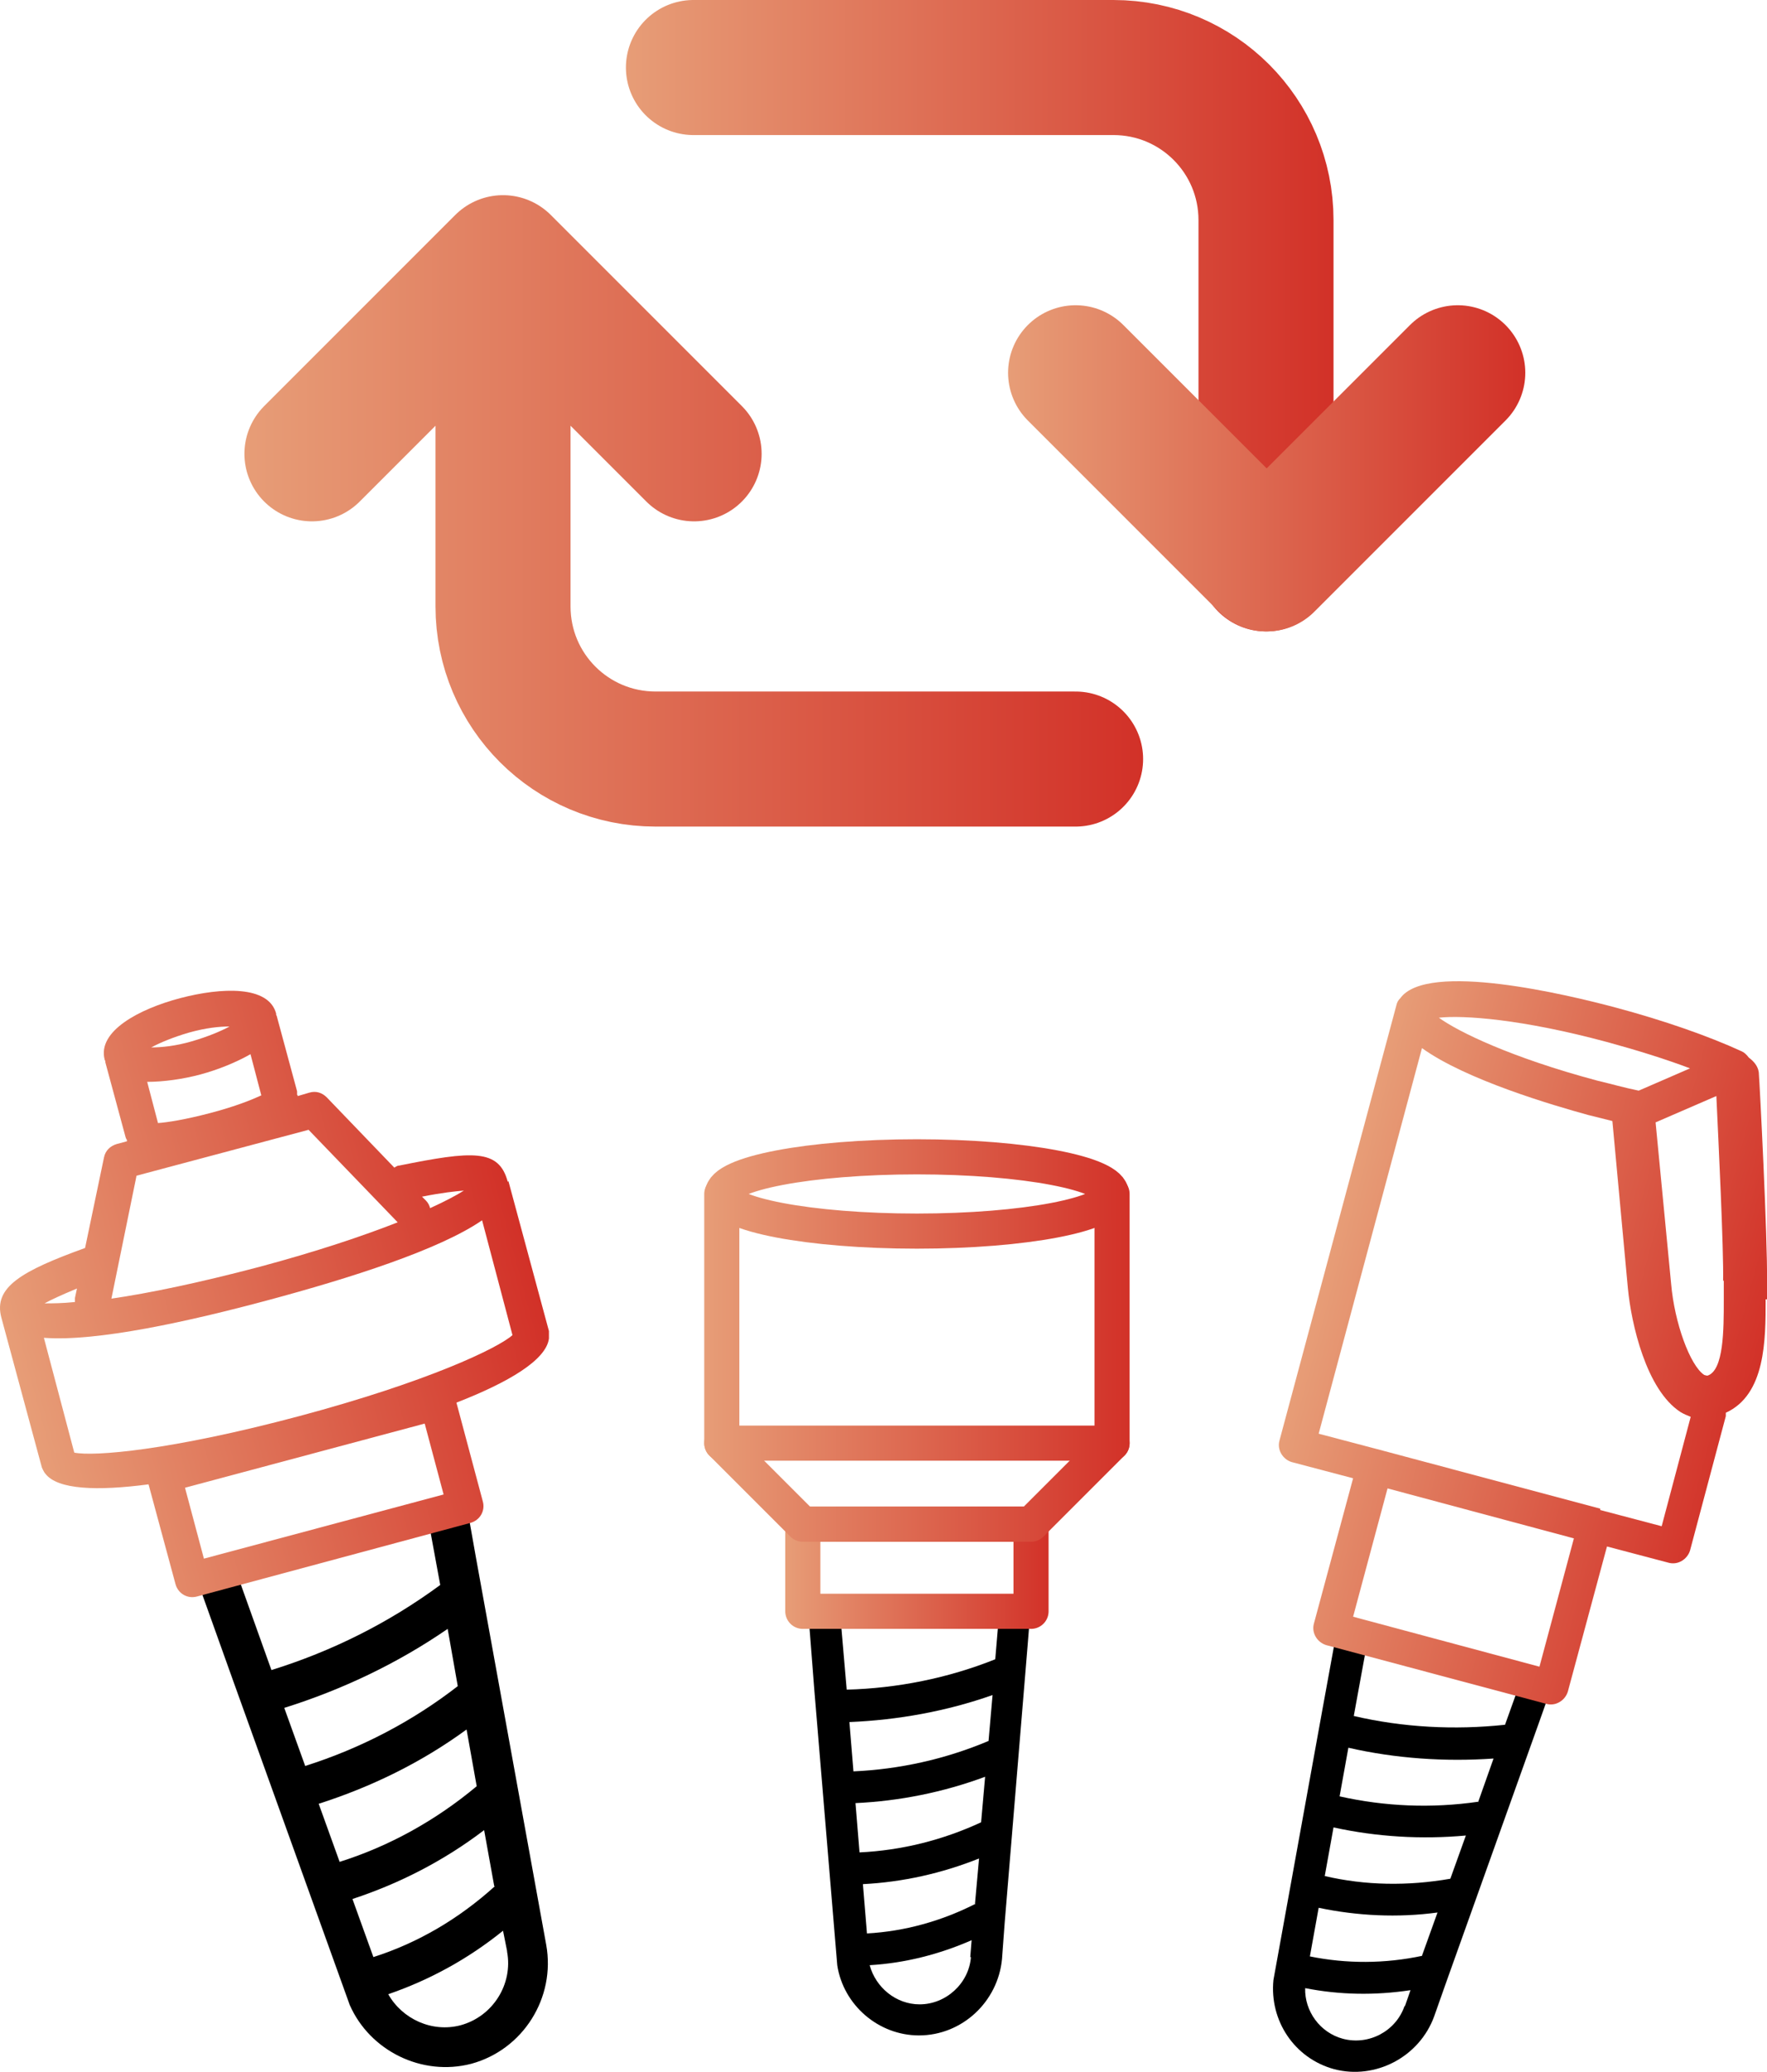
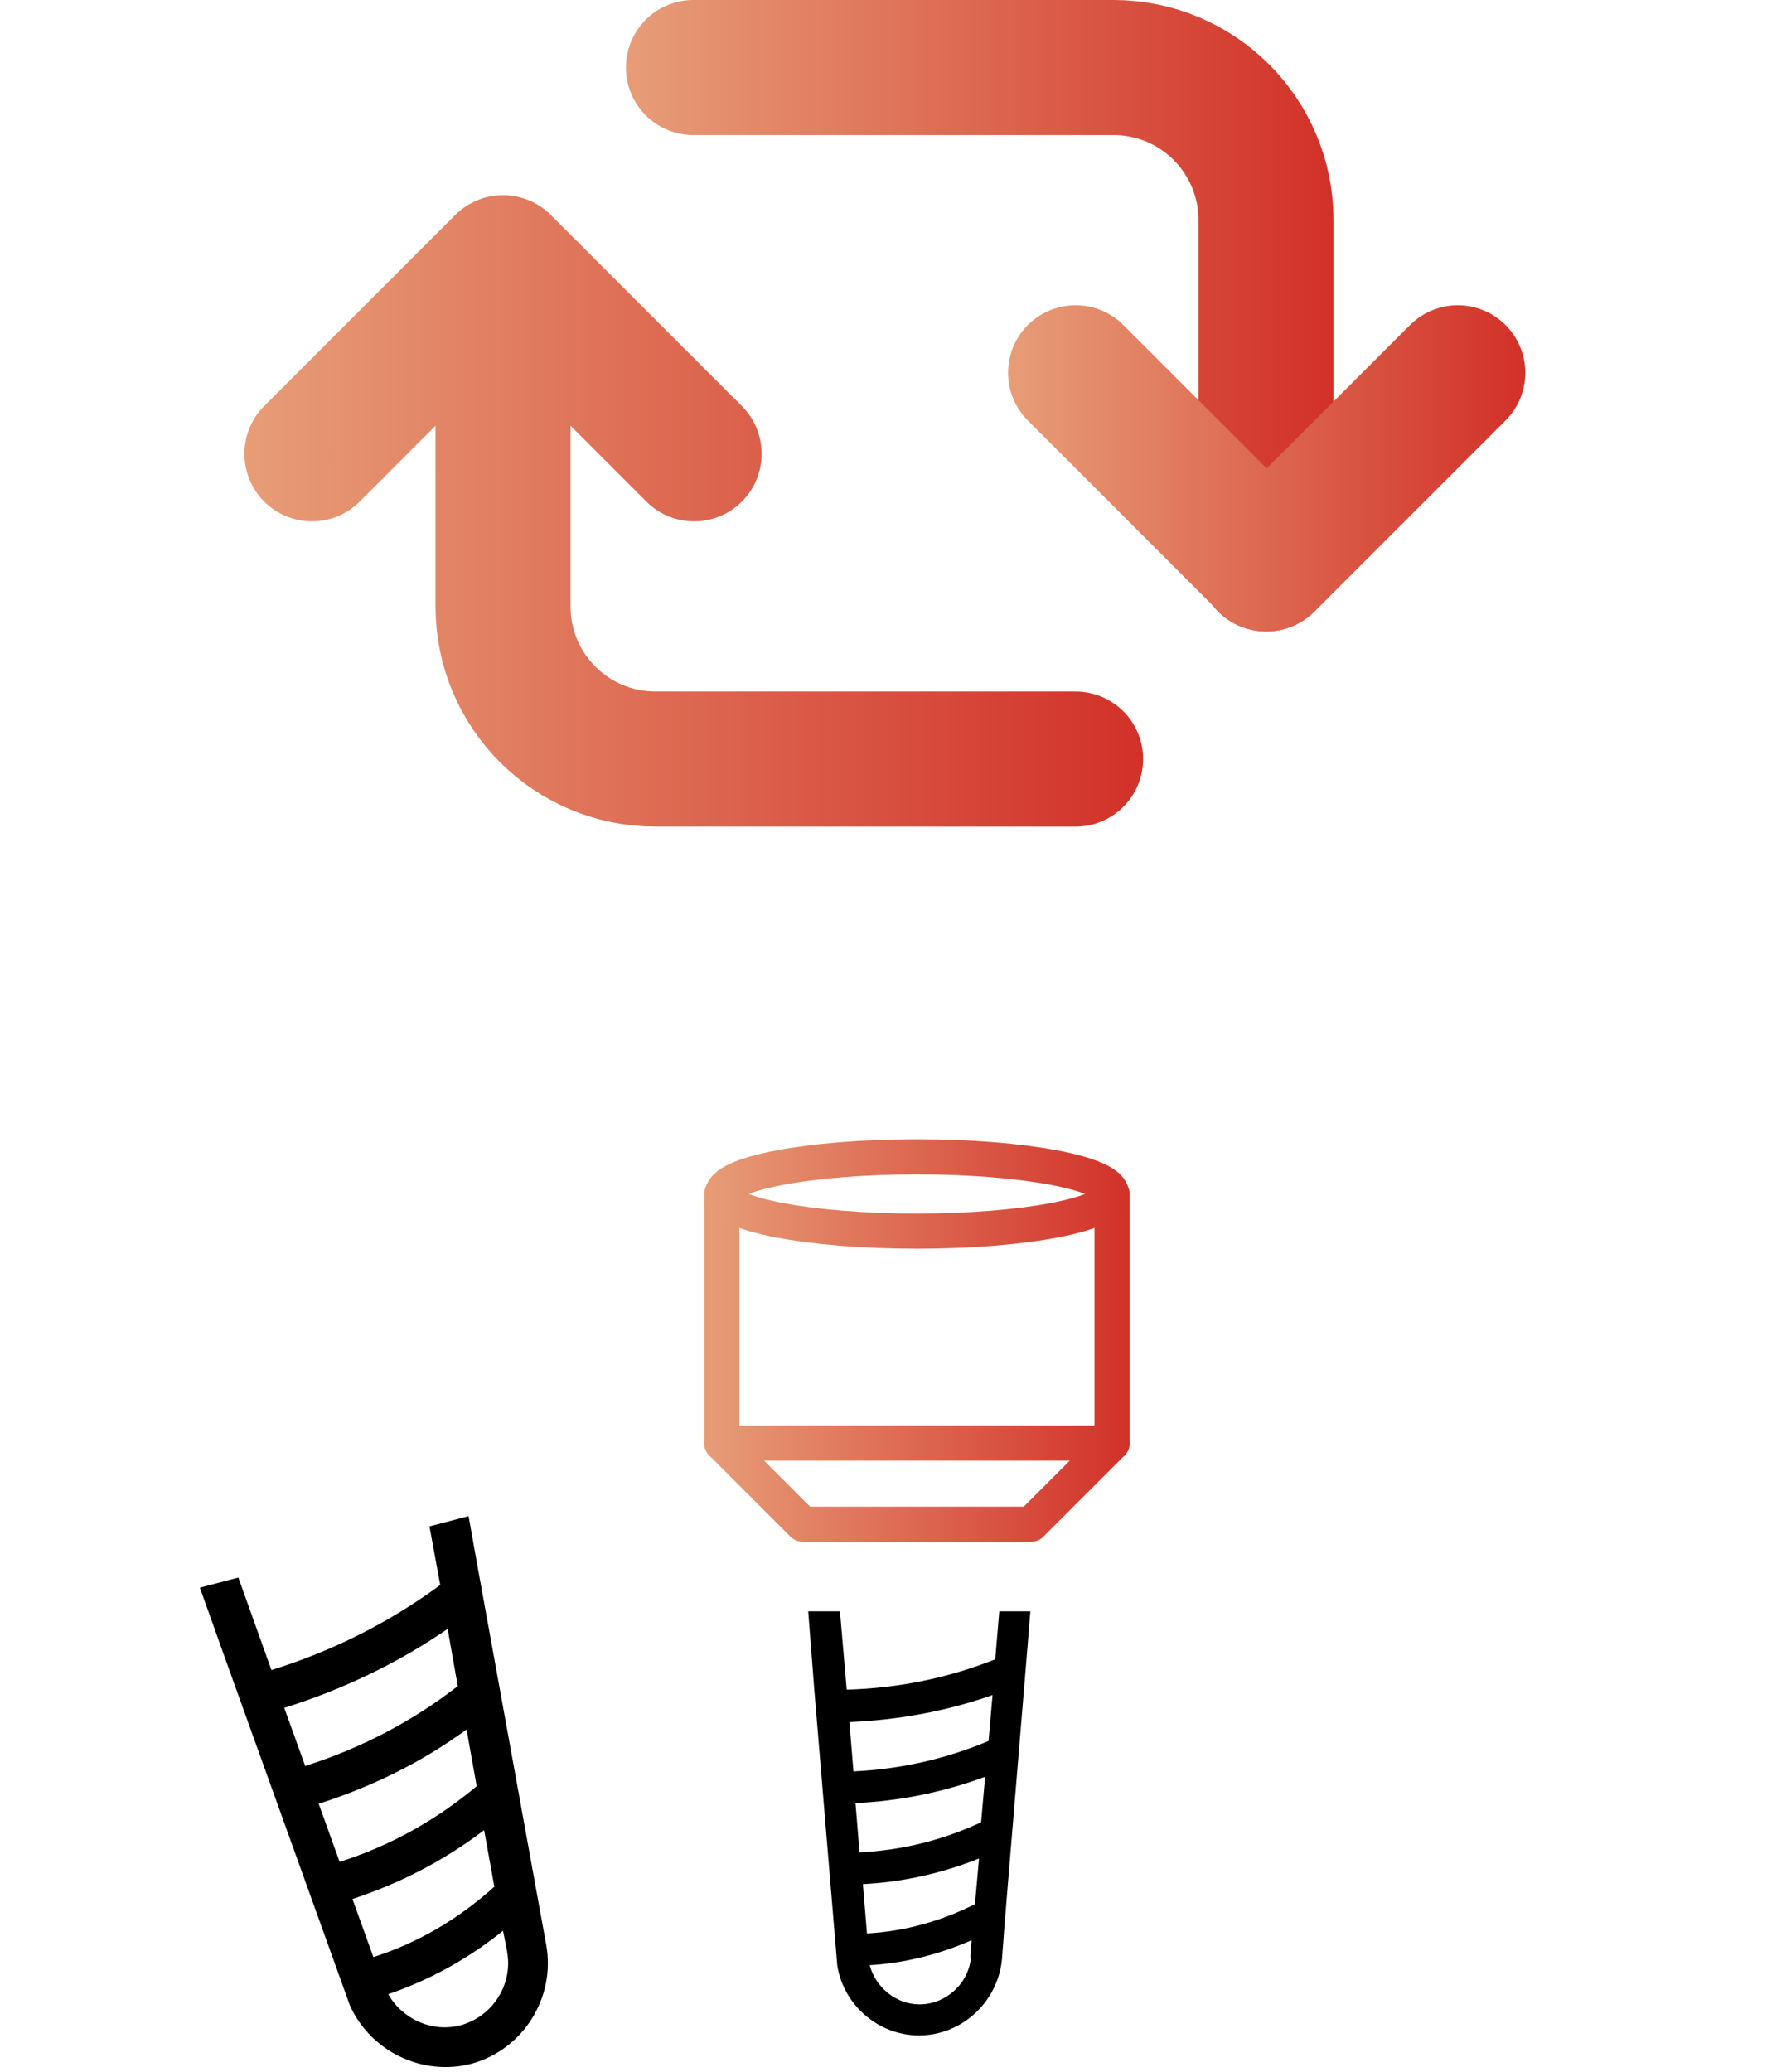
<svg xmlns="http://www.w3.org/2000/svg" xmlns:xlink="http://www.w3.org/1999/xlink" id="Layer_2" data-name="Layer 2" viewBox="0 0 26.17 30.68">
  <defs>
    <style>
      .cls-1 {
        fill: url(#Nueva_muestra_de_degrad_copia_2-2);
      }

      .cls-2 {
        fill: url(#Nueva_muestra_de_degrad_copia_2);
      }

      .cls-3 {
        stroke: url(#Nueva_muestra_de_degrad_copia_2-3);
      }

      .cls-3, .cls-4, .cls-5 {
        stroke-width: 2px;
      }

      .cls-3, .cls-4, .cls-5, .cls-6, .cls-7, .cls-8, .cls-9 {
        fill: none;
        stroke-linecap: round;
        stroke-linejoin: round;
      }

      .cls-4 {
        stroke: url(#Nueva_muestra_de_degrad_copia_2-4);
      }

      .cls-5 {
        stroke: url(#Nueva_muestra_de_degrad_copia_2-5);
      }

      .cls-6 {
        stroke: url(#Nueva_muestra_de_degradado_2-3);
      }

      .cls-6, .cls-7, .cls-8, .cls-9 {
        stroke-width: .52px;
      }

      .cls-7 {
        stroke: url(#Nueva_muestra_de_degradado_2-4);
      }

      .cls-8 {
        stroke: url(#Nueva_muestra_de_degradado_2-2);
      }

      .cls-9 {
        stroke: url(#Nueva_muestra_de_degradado_2);
      }
    </style>
    <linearGradient id="Nueva_muestra_de_degradado_2" data-name="Nueva muestra de degradado 2" x1="10.17" y1="19.7" x2="16.48" y2="19.7" gradientTransform="translate(.26 -.17)" gradientUnits="userSpaceOnUse">
      <stop offset="0" stop-color="#e79d77" />
      <stop offset="1" stop-color="#d23128" />
    </linearGradient>
    <linearGradient id="Nueva_muestra_de_degradado_2-2" data-name="Nueva muestra de degradado 2" x1="11.38" y1="23.39" x2="15.28" y2="23.39" xlink:href="#Nueva_muestra_de_degradado_2" />
    <linearGradient id="Nueva_muestra_de_degradado_2-3" data-name="Nueva muestra de degradado 2" y1="22.14" y2="22.14" xlink:href="#Nueva_muestra_de_degradado_2" />
    <linearGradient id="Nueva_muestra_de_degradado_2-4" data-name="Nueva muestra de degradado 2" x1="10.18" y1="17.85" x2="16.47" y2="17.85" xlink:href="#Nueva_muestra_de_degradado_2" />
    <linearGradient id="Nueva_muestra_de_degrad_copia_2" data-name="Nueva muestra de degrad copia 2" x1="-57.51" y1="100.55" x2="-49.75" y2="100.55" gradientTransform="translate(29.66 -92.08) rotate(-15)" gradientUnits="userSpaceOnUse">
      <stop offset="0" stop-color="#e79d77" />
      <stop offset="1" stop-color="#d23128" />
    </linearGradient>
    <linearGradient id="Nueva_muestra_de_degrad_copia_2-2" data-name="Nueva muestra de degrad copia 2" x1="53.31" y1="-71.66" x2="59.92" y2="-71.66" gradientTransform="translate(-50.47 74.46) rotate(15)" xlink:href="#Nueva_muestra_de_degrad_copia_2" />
    <linearGradient id="Nueva_muestra_de_degrad_copia_2-3" data-name="Nueva muestra de degrad copia 2" x1="9.27" y1="4.68" x2="19.75" y2="4.68" gradientTransform="matrix(1,0,0,1,0,0)" xlink:href="#Nueva_muestra_de_degrad_copia_2" />
    <linearGradient id="Nueva_muestra_de_degrad_copia_2-4" data-name="Nueva muestra de degrad copia 2" x1="14.93" y1="6.94" x2="22.58" y2="6.94" gradientTransform="matrix(1,0,0,1,0,0)" xlink:href="#Nueva_muestra_de_degrad_copia_2" />
    <linearGradient id="Nueva_muestra_de_degrad_copia_2-5" data-name="Nueva muestra de degrad copia 2" x1="3.62" y1="7.57" x2="16.93" y2="7.57" gradientTransform="matrix(1,0,0,1,0,0)" xlink:href="#Nueva_muestra_de_degrad_copia_2" />
  </defs>
  <g id="Layer_1-2" data-name="Layer 1">
    <g>
      <g>
        <polyline class="cls-9" points="16.47 17.68 16.47 21.37 10.69 21.37 10.69 17.68" />
        <path d="M14.8,23.86l-.06.71c-.7.28-1.45.43-2.2.45l-.1-1.16h-.47l.09,1.16.34,4.08c.09.59.61,1.04,1.21,1.04.64,0,1.17-.5,1.23-1.13l.04-.54.34-4.11.04-.5h-.47ZM14.38,28.98c-.03.39-.37.7-.76.7-.35,0-.65-.25-.74-.58.52-.03,1.03-.16,1.51-.37l-.02.25ZM14.45,28.19c-.51.26-1.06.41-1.61.44l-.06-.73c.59-.03,1.17-.16,1.72-.38l-.06.67ZM14.54,26.98c-.58.27-1.19.42-1.81.45l-.06-.73c.65-.03,1.3-.16,1.92-.39l-.06.68ZM14.64,25.78c-.64.27-1.32.42-2,.45l-.06-.73c.72-.03,1.44-.16,2.12-.4l-.06.69Z" />
-         <polyline class="cls-8" points="13.5 22.57 15.27 22.57 15.27 23.86 11.89 23.86 11.89 22.57 13.5 22.57" />
        <polyline class="cls-6" points="10.69 21.37 11.89 22.57 15.27 22.57 16.47 21.37" />
        <ellipse class="cls-7" cx="13.58" cy="17.68" rx="2.88" ry=".55" />
      </g>
      <g>
        <path d="M6.36,22.6l.16.87c-.76.56-1.6.98-2.5,1.26l-.49-1.37-.57.15.49,1.37,1.73,4.81c.3.68,1.07,1.06,1.8.87.77-.21,1.25-.98,1.11-1.76l-.12-.66-.92-5.07-.11-.62-.57.15ZM7.51,28.9c.09.48-.21.96-.69,1.09-.42.11-.86-.09-1.07-.46.61-.21,1.18-.52,1.7-.94l.06.3ZM7.33,27.93c-.53.48-1.14.84-1.8,1.05l-.31-.86c.7-.23,1.36-.57,1.95-1.02l.15.83ZM7.06,26.45c-.61.51-1.3.89-2.03,1.12l-.31-.86c.78-.25,1.52-.61,2.19-1.1l.15.84ZM6.79,24.96c-.68.53-1.45.93-2.27,1.19l-.31-.86c.86-.27,1.68-.66,2.42-1.17l.15.85Z" />
-         <path class="cls-2" d="M7.52,17.5c-.13-.49-.52-.46-1.61-.24-.03,0-.05.02-.07.03l-1-1.04c-.07-.07-.16-.1-.26-.07l-.17.05s0-.01-.01-.02c0-.02,0-.03,0-.05l-.3-1.11s0-.01-.01-.02c0,0,0-.02,0-.02-.11-.42-.81-.39-1.42-.23s-1.23.49-1.12.91c0,0,0,.01.01.02,0,0,0,.02,0,.02l.3,1.11s.01.03.02.04c0,0,0,.01,0,.02l-.15.04c-.1.03-.17.1-.19.2l-.28,1.34c-.94.34-1.36.58-1.24,1.03l.6,2.22s.03.07.05.09c.18.24.77.26,1.53.16l.4,1.48c.04.14.18.22.32.18l4.05-1.09c.14-.04.22-.18.18-.32l-.39-1.46c.77-.3,1.33-.63,1.37-.95,0-.03,0-.07,0-.11l-.6-2.22ZM4.43,20.97c-1.91.51-3.05.6-3.33.54l-.45-1.7c.78.06,2.14-.24,3.33-.56s2.52-.74,3.16-1.18l.45,1.7c-.21.19-1.25.69-3.16,1.2ZM6.87,17.63c-.11.07-.28.16-.5.26-.01-.04-.03-.08-.06-.11l-.06-.06c.3-.06.5-.08.62-.09ZM3.87,16.22c-.13.06-.37.16-.75.26s-.64.14-.78.15l-.16-.61c.24,0,.53-.04.79-.11s.53-.18.74-.3l.16.61ZM2.8,15.29c.25-.07.45-.09.6-.09-.13.07-.32.15-.56.22s-.45.09-.6.09c.13-.07.32-.15.56-.22ZM2.02,17.41l2.55-.68,1.32,1.37c-.51.2-1.19.43-2.05.66-.91.24-1.64.39-2.19.47l.37-1.81ZM1.14,19.08l-.03.14s0,.04,0,.06c-.19.02-.34.02-.45.02.09-.05.24-.12.48-.22ZM6.57,22.13l-3.55.95-.28-1.05,3.55-.95.28,1.05Z" />
      </g>
      <g>
-         <path d="M22.53,24.87l-.24.67c-.75.08-1.51.04-2.24-.13l.21-1.15-.46-.12-.21,1.15-.73,4.03c-.06.6.31,1.16.9,1.32.61.16,1.26-.18,1.48-.78l.18-.51,1.39-3.89.17-.48-.46-.12ZM20.8,29.71c-.13.37-.53.58-.91.48-.34-.09-.57-.41-.56-.75.51.1,1.03.11,1.56.03l-.08.23ZM21.07,28.96c-.56.12-1.13.12-1.67.01l.13-.72c.57.12,1.17.15,1.76.07l-.23.64ZM21.48,27.82c-.63.11-1.26.1-1.86-.04l.13-.72c.64.14,1.3.18,1.96.12l-.23.64ZM21.89,26.68c-.69.1-1.38.07-2.05-.08l.13-.72c.7.16,1.43.21,2.15.16l-.23.65Z" />
-         <path class="cls-1" d="M26.17,19.24c0-.1,0-.19,0-.27.01-.62-.11-2.96-.12-3.06,0-.11-.07-.19-.15-.25-.03-.04-.06-.07-.1-.09-.5-.23-1.16-.46-1.87-.65s-2.79-.69-3.19-.14c-.03.03-.05.06-.06.11l-1.73,6.44c-.04.14.05.28.18.32l.91.24-.58,2.15c-.04.14.05.28.18.32l3.26.87c.14.04.28-.05.32-.18l.58-2.15.91.24c.14.04.28-.05.32-.18l.53-1.99s0-.03,0-.05c.59-.27.59-1.08.59-1.68ZM25.53,18.96c0,.09,0,.19,0,.29,0,.44,0,1.04-.24,1.12-.01,0-.02,0-.05-.01-.21-.14-.44-.77-.49-1.35l-.23-2.39.9-.39c.03.65.11,2.27.1,2.74ZM23.8,15.43c.44.12.86.25,1.23.39l-.76.33c-.2-.04-.41-.1-.62-.15-1.27-.34-2.05-.72-2.34-.93.36-.04,1.23.02,2.49.36ZM22.8,24.68l-2.76-.74.51-1.9,2.76.74-.51,1.9ZM23.7,22.34l-3.26-.87-.91-.24,1.53-5.71c.65.47,1.95.85,2.46.99.12.03.24.06.36.09l.23,2.48c.05.52.27,1.5.78,1.83.05.03.1.05.15.07l-.43,1.62-.91-.24Z" />
-       </g>
+         </g>
      <g>
        <path class="cls-3" d="M10.27,1h6.22c1.25,0,2.26,1.01,2.26,2.26v5.09" />
        <path class="cls-4" d="M15.93,5.52l2.83,2.83,2.83-2.83" />
        <path class="cls-5" d="M4.62,6.72l2.83-2.83,2.83,2.83-2.83-2.83v5.09c0,1.25,1.01,2.26,2.26,2.26h6.22" />
      </g>
    </g>
  </g>
</svg>